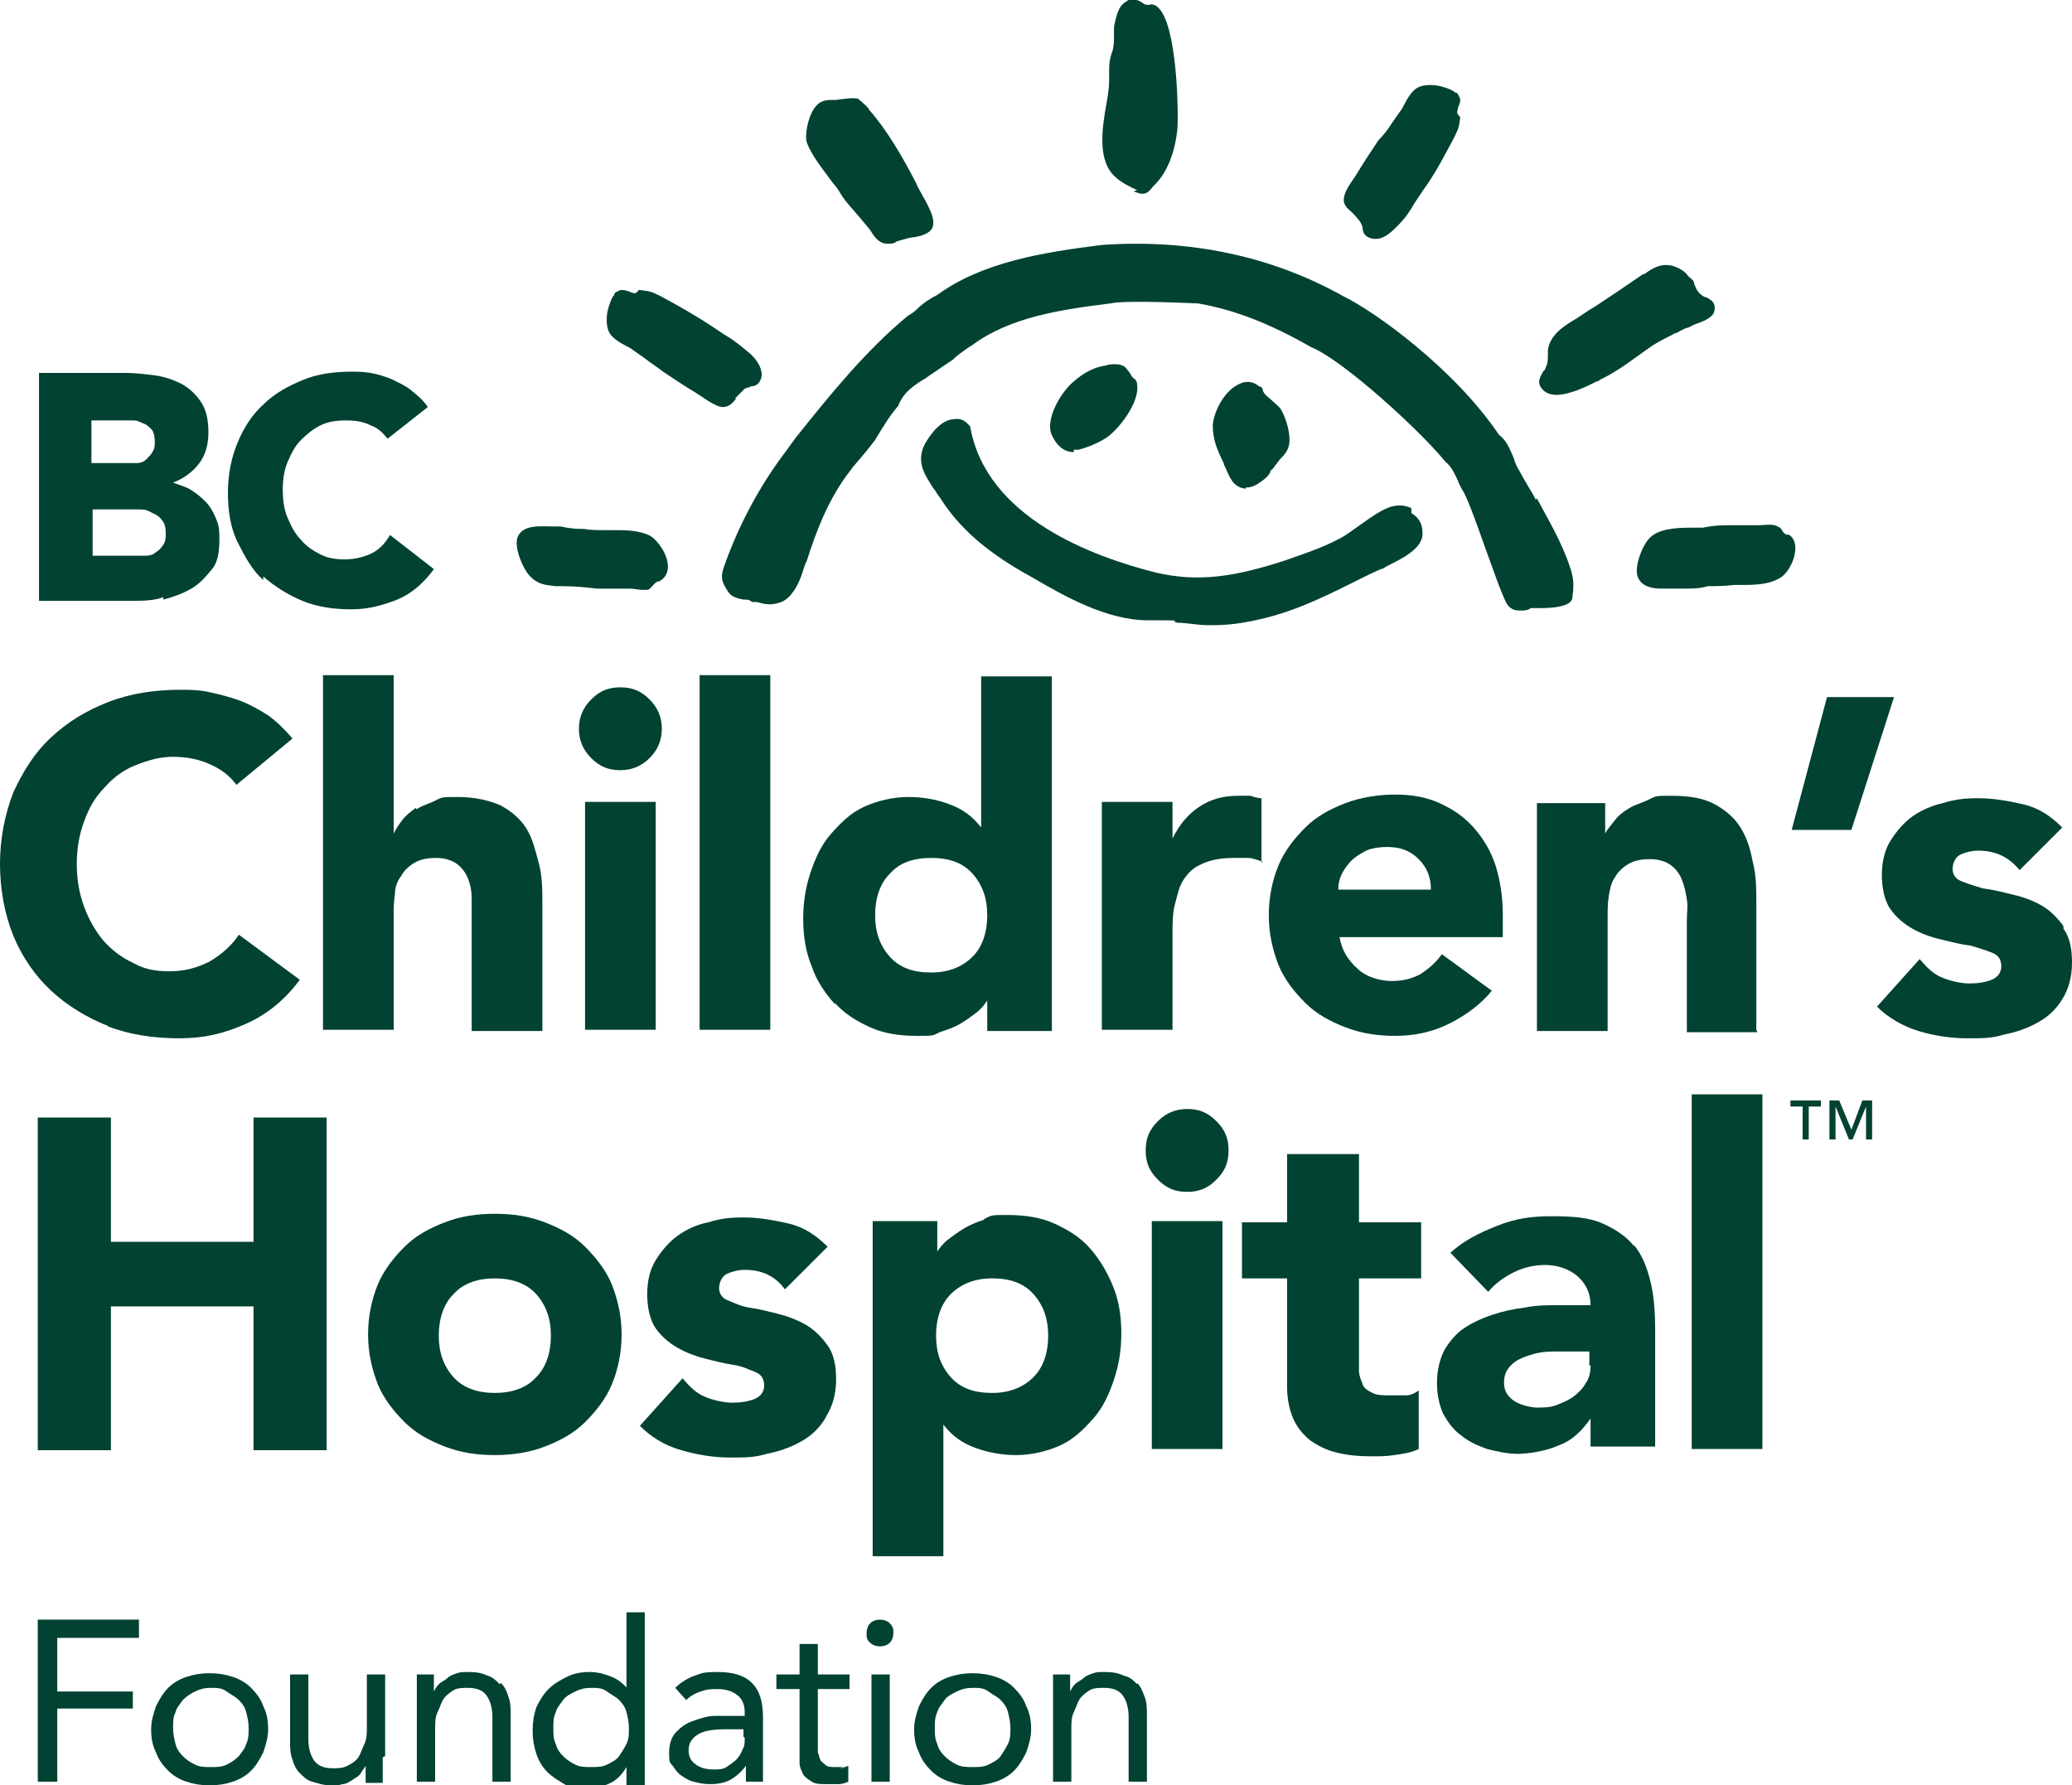
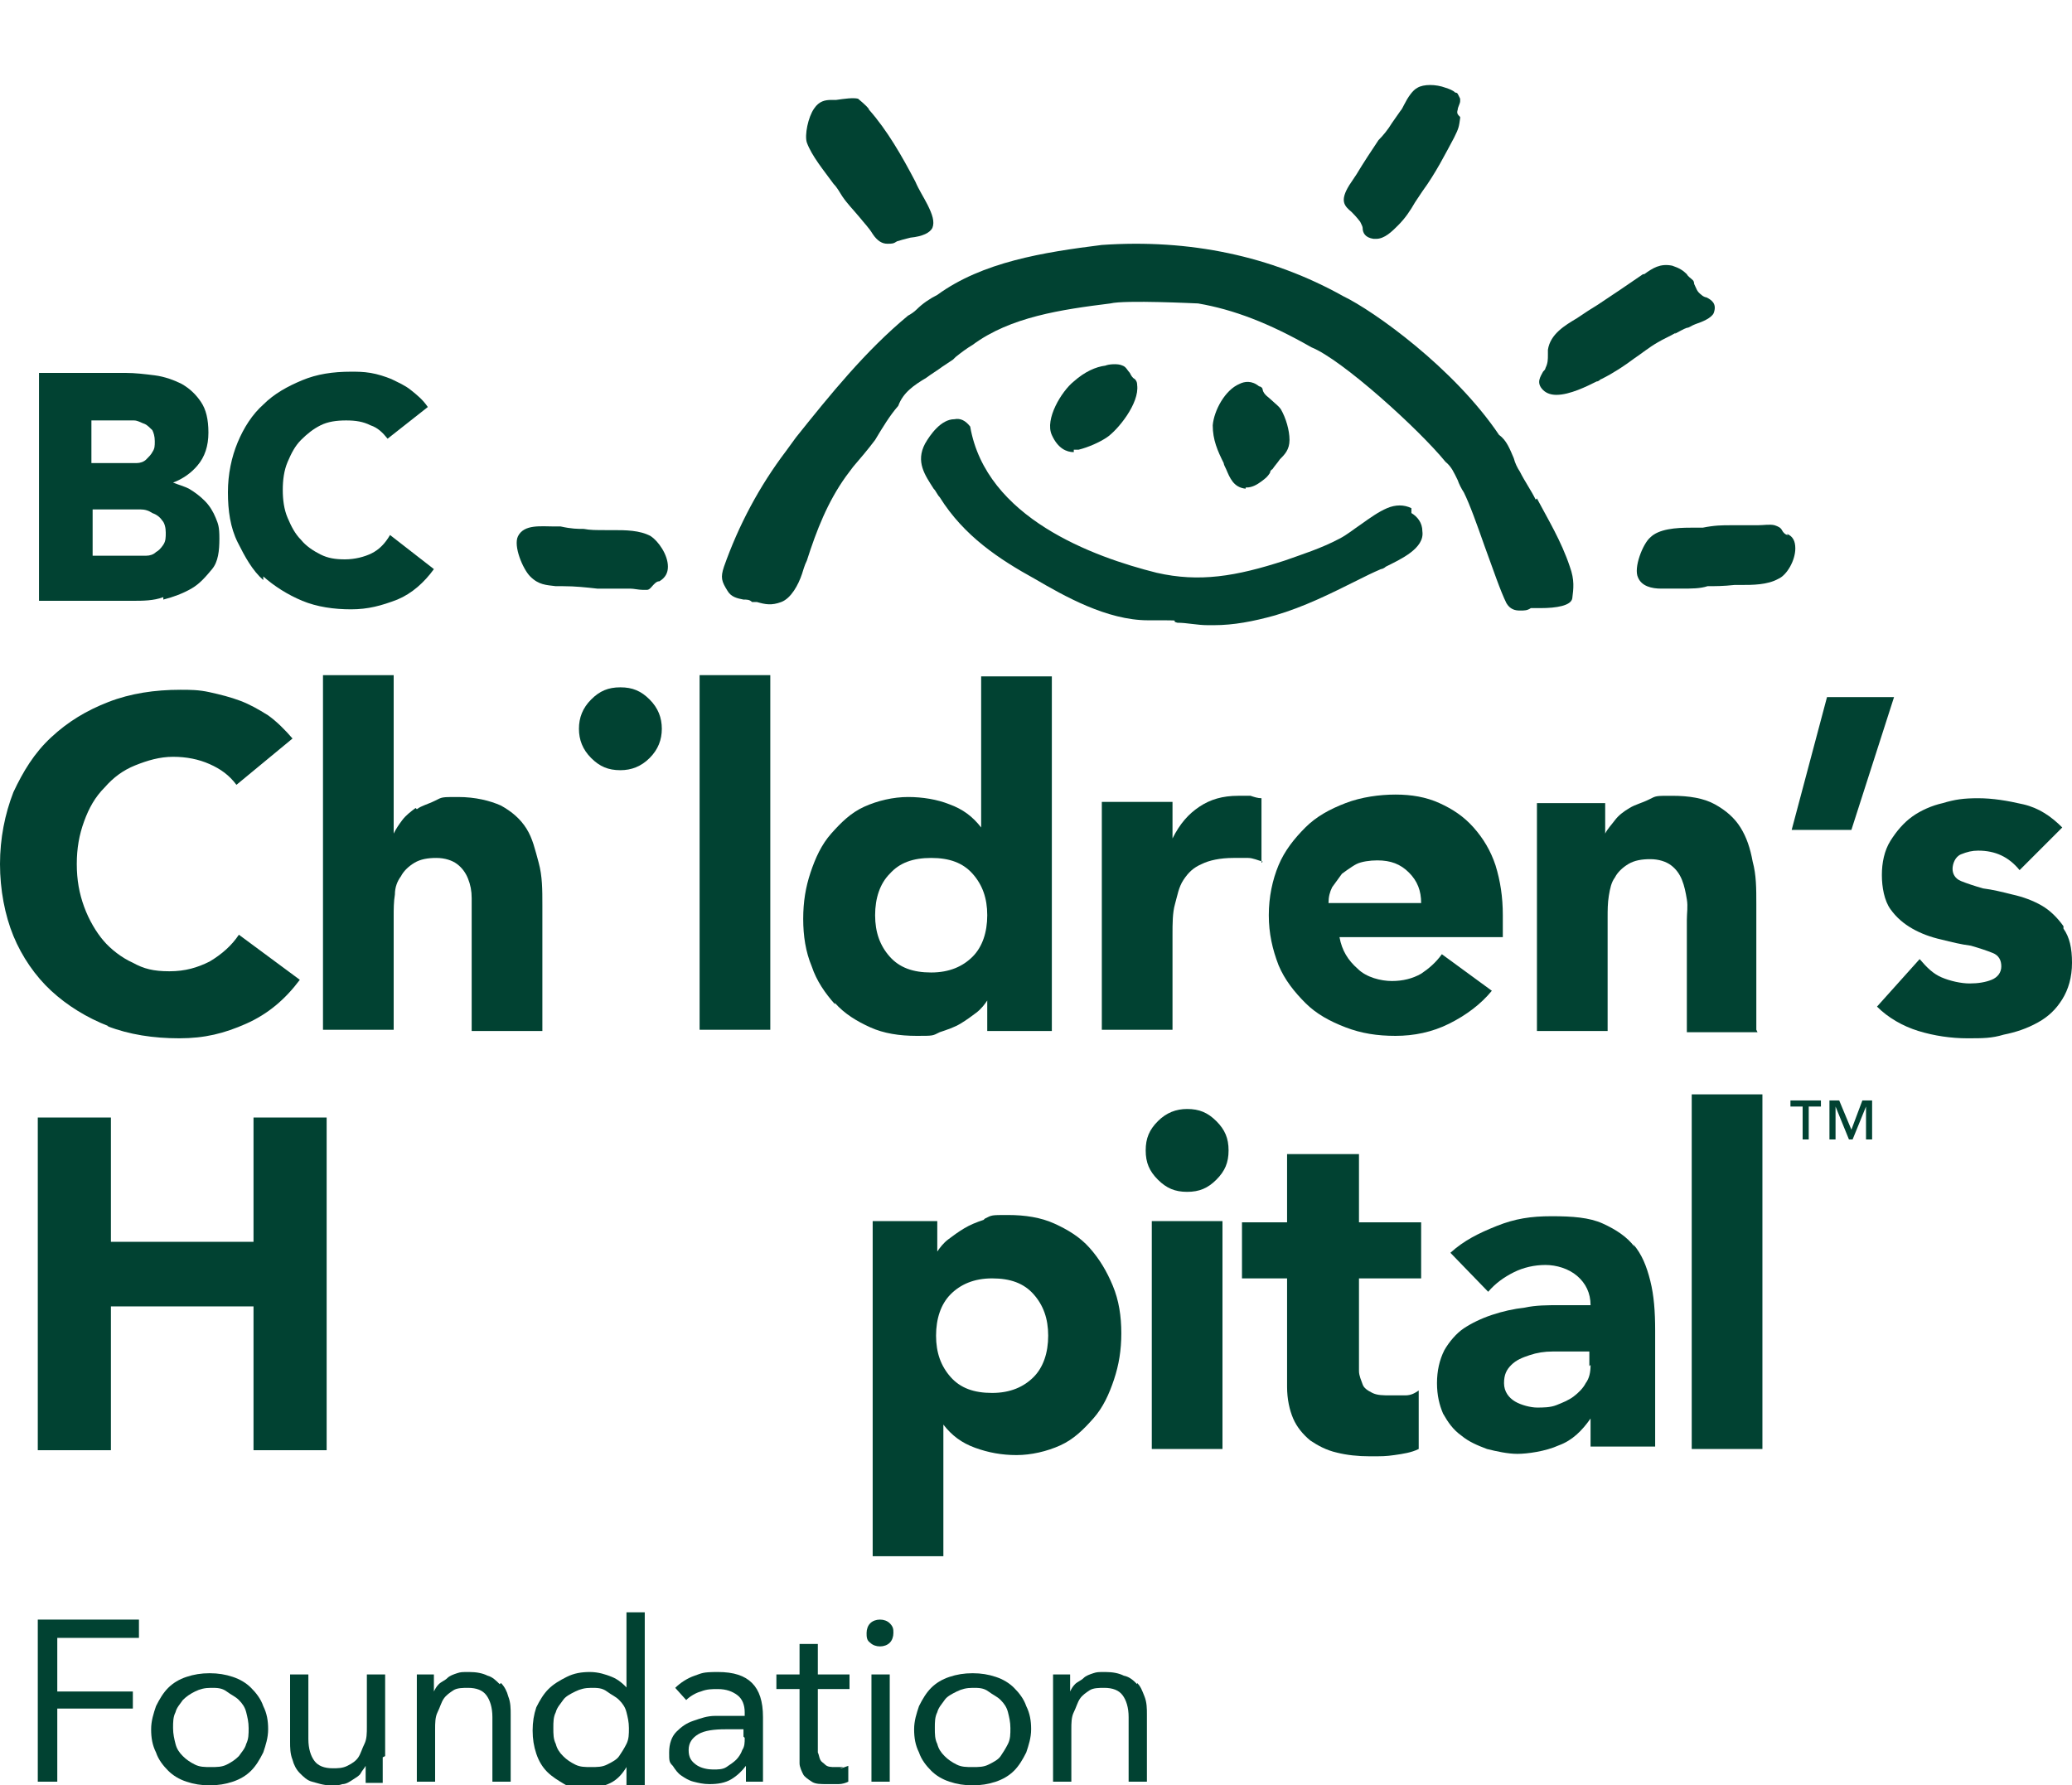
<svg xmlns="http://www.w3.org/2000/svg" id="Layer_2" version="1.1" viewBox="0 0 170 146.5">
  <defs>
    <style>
      .st0 {
        fill: #014232;
      }
    </style>
  </defs>
  <g id="Artwork">
-     <path class="st0" d="M93,15.7c.3.1.5.2.7.2.4,0,.6-.2.9-.6,0,0,.2-.2.3-.3.9-1,1.5-2.5,1.7-4.4.1-1.3,0-8.6-1.6-10-.2-.2-.5-.3-.7-.2h0s0,0,0,0h0c-.2,0-.4,0-.6-.2-.4-.2-.8-.5-1.4,0-.5.3-.7,1-.9,2,0,.3,0,.5,0,.7,0,.5,0,1-.2,1.5-.2.6-.2,1.1-.2,1.6,0,.2,0,.4,0,.7,0,.5-.1,1.1-.2,1.7-.4,2.2-.8,4.9.8,6.2.3.3,1.2.8,1.7,1h0Z" />
    <path class="st0" d="M110.8,17.3c.2.2.5.5.8.9.1.2.2.4.2.5,0,.4.2.8.9.9,0,0,0,0,.2,0,.7,0,1.3-.6,1.8-1.1.6-.6,1-1.2,1.4-1.9.2-.3.4-.6.6-.9,1.1-1.5,1.9-3.1,2.6-4.4.4-.8.4-.9.5-1.6h0c0,0,0-.1,0-.1-.2-.2-.3-.3-.2-.6,0-.2.2-.5.2-.7,0,0,0-.1,0-.2h0c0,0,0,0,0,0-.2-.4-.2-.5-.4-.5-.2-.2-.5-.3-.8-.4-.8-.3-1.8-.3-2.3,0-.4.2-.8.8-1.1,1.4-.1.2-.2.4-.3.5-.2.3-.5.7-.7,1-.3.5-.7,1-1.1,1.4-.6.9-1.2,1.8-1.8,2.8-.2.3-.4.6-.6.9-.8,1.3-.4,1.7.2,2.2h0Z" />
-     <path class="st0" d="M60.3,32.7c.2-.2.5-.5.8-.8.2-.1.4-.1.5-.2.4,0,.8-.2.9-.9,0-.8-.6-1.5-1.1-1.9-.6-.5-1.2-1-1.9-1.4-.3-.2-.6-.4-.9-.6-1.5-1-3.1-1.9-4.4-2.6-.8-.4-.9-.4-1.7-.5h-.1c-.2.3-.3.3-.6.2-.2-.1-.5-.2-.7-.2,0,0-.1,0-.2,0h0c-.4.2-.5.2-.5.4-.2.2-.3.5-.4.8-.3.8-.3,1.8,0,2.3.2.4.8.8,1.4,1.1.2.1.4.2.5.3.3.2.7.5,1,.7.5.4,1,.7,1.5,1.1.9.6,1.8,1.2,2.8,1.8.3.2.6.4.9.6.5.3.9.5,1.2.5.5,0,.8-.3,1.1-.7h0Z" />
    <path class="st0" d="M137.4,27.4c.4-.2.7-.4,1-.5.2,0,.4-.2.7-.3.6-.2,1.3-.5,1.5-.9.3-.8-.2-1.1-.6-1.3-.1,0-.3-.1-.4-.2-.4-.3-.4-.5-.6-.9,0,0,0-.2-.1-.3h0s0,0,0,0h0c-.2-.2-.4-.3-.5-.5-.3-.3-.6-.5-1.2-.7-1-.2-1.6.2-2.3.7h-.1c-1.3.9-2.5,1.7-3.7,2.5l-.8.5c-.3.2-.6.4-.9.6-1,.6-2.2,1.3-2.4,2.6,0,.2,0,.3,0,.4,0,.4,0,.7-.2,1.1,0,.1-.1.2-.2.3-.2.4-.6.9,0,1.5.3.3.7.4,1.1.4,1.1,0,2.5-.7,3.3-1.1.2,0,.3-.2.4-.2,1-.5,1.9-1.1,2.7-1.7.6-.4,1.2-.9,1.9-1.3.5-.3,1-.5,1.5-.8h0Z" />
    <path class="st0" d="M68.4,15.1c.3.3.5.7.7,1,.4.6.9,1.1,1.4,1.7.4.5.8.9,1.1,1.4.4.6.8.8,1.2.8s.5,0,.8-.2c.3-.1.7-.2,1.1-.3,1-.1,1.6-.4,1.8-.8.2-.5,0-1.1-.4-1.9-.3-.6-.7-1.2-1-1.9-1.1-2.1-2.3-4.2-3.8-5.9,0-.1-.3-.4-.9-.9h0c-.4-.1-1.1,0-1.8.1h-.2c0,0-.2,0-.2,0-.5,0-1,.1-1.4.7-.5.7-.8,2.2-.6,2.8.4,1.1,1.4,2.3,2.2,3.4h0Z" />
    <path class="st0" d="M126,41c-.4-.8-.9-1.5-1.3-2.3-.2-.3-.4-.7-.5-1.1-.3-.7-.6-1.5-1.2-1.9-3.7-5.5-10.3-10.2-12.8-11.4-5.9-3.3-12.6-4.7-19.8-4.2-4.8.6-9.8,1.4-13.5,4.1-.6.3-1.2.7-1.7,1.2-.2.2-.5.4-.7.5-3.5,2.9-6.4,6.5-9.2,10l-.8,1.1c-2.2,2.9-3.9,6.1-5.1,9.5-.3.9-.2,1.2.3,2,.3.5.8.6,1.3.7.3,0,.5,0,.7.2.2,0,.3,0,.4,0,.7.2,1.2.3,2,0,.8-.3,1.4-1.4,1.7-2.3.1-.3.2-.7.4-1.1.8-2.5,1.7-4.8,3.2-6.9l.6-.8c.6-.7,1.2-1.4,1.8-2.2.6-1,1.2-2,1.9-2.8h0c.4-1.1,1.3-1.7,2.3-2.3.4-.3.9-.6,1.3-.9.3-.2.6-.4.9-.6l.2-.2c.5-.4.9-.7,1.4-1,3.1-2.3,7.3-2.9,11.3-3.4,1.2-.3,7.1,0,7.2,0,2.9.5,5.8,1.6,9.3,3.6,2.5,1,8.8,6.7,11,9.4.5.4.7.9,1,1.5.1.3.3.7.5,1,.5,1,1.1,2.7,1.7,4.4.7,1.9,1.3,3.7,1.8,4.7.3.5.7.6,1.1.6s.6,0,.9-.2c0,0,.2,0,.3,0,.1,0,.3,0,.5,0,1.3,0,2.5-.2,2.6-.8.1-.8.2-1.5-.2-2.6-.7-2.1-1.8-3.9-2.7-5.6h0Z" />
    <path class="st0" d="M88.1,36.9c.2,0,.3,0,.4,0,.8-.2,1.7-.6,2.3-1,.9-.6,2.7-2.8,2.5-4.3,0-.1,0-.3-.2-.5h0s0,0,0,0h0c-.2-.1-.3-.3-.4-.5-.2-.2-.3-.5-.6-.6-.4-.2-1.2-.1-1.4,0-.8.1-1.7.5-2.6,1.3-1,.8-2.4,3.1-1.8,4.4.5,1.1,1.2,1.4,1.8,1.4h0Z" />
    <path class="st0" d="M102.2,40h.1c.4,0,.8-.2,1.2-.5.4-.3.5-.4.7-.7,0,0,0-.2.2-.3.2-.3.4-.5.6-.8.4-.4.8-.8.8-1.6,0-.8-.3-1.8-.7-2.5-.2-.3-.5-.5-.7-.7-.3-.3-.7-.5-.8-.9h0c0-.2-.2-.3-.3-.3-.6-.5-1.2-.4-1.6-.2-1.2.5-2.1,2.2-2.2,3.4,0,1.2.4,2.1.9,3.1,0,.1.1.3.2.5.3.7.6,1.5,1.6,1.6Z" />
    <path class="st0" d="M115.8,41.7c-.6-.3-1.3-.3-2,0-.7.3-1.4.8-2.1,1.3-.6.4-1.2.9-1.8,1.2-1.5.8-3.1,1.3-4.5,1.8-4,1.3-7,1.8-10.5,1-5.2-1.3-14-4.5-15.3-12h0s0,0,0,0c-.4-.5-.8-.7-1.3-.6-1.1,0-2,1.3-2.4,2-.8,1.5,0,2.6.7,3.7.2.2.3.5.5.7,2,3.2,4.9,5.1,7.8,6.7,2.4,1.4,5.9,3.4,9.3,3.4s1.6,0,2.4.2c.8,0,1.6.2,2.5.2h.5c1.6,0,3.2-.3,5-.8,2.4-.7,4.6-1.8,6.8-2.9.6-.3,1.2-.6,1.9-.9.1,0,.3-.1.4-.2,1.2-.6,3.2-1.5,3-2.9,0-.7-.4-1.2-.9-1.5h0Z" />
    <path class="st0" d="M146.7,43.9h0c-.2,0-.4-.2-.5-.4-.1-.2-.3-.3-.6-.4-.4-.1-.9,0-1.4,0-.2,0-.4,0-.6,0-.6,0-1.1,0-1.6,0-.7,0-1.3,0-2.3.2-.3,0-.6,0-1,0-1.2,0-2.6.1-3.3.8-.6.5-1.4,2.5-1,3.3.3.7,1.1.9,1.9.9s.7,0,1.1,0c.2,0,.4,0,.5,0,.9,0,1.6,0,2.2-.2.6,0,1.3,0,2.2-.1.1,0,.3,0,.5,0,1,0,2.2,0,3.1-.5.7-.3,1.4-1.5,1.4-2.5,0-.6-.2-1-.7-1.2h0Z" />
    <path class="st0" d="M53.4,44c-.9-.5-2.1-.5-3.1-.5-.2,0-.3,0-.5,0-.9,0-1.4,0-1.9-.1-.5,0-1,0-1.9-.2-.2,0-.3,0-.5,0-1.1,0-2.5-.2-3,.8-.4.8.4,2.7,1,3.3.7.7,1.3.7,2.1.8.2,0,.4,0,.6,0,1,0,1.9.1,2.8.2.7,0,1.4,0,2.1,0,.2,0,.4,0,.6,0,.3,0,.7.1,1,.1s.3,0,.4,0c.2,0,.4-.3.5-.4.2-.2.3-.3.5-.3h0c.5-.3.7-.7.7-1.2,0-1-.8-2.1-1.4-2.5h0Z" />
    <polygon class="st0" points="3.1 146.2 4.7 146.2 4.7 140.2 10.9 140.2 10.9 138.8 4.7 138.8 4.7 134.4 11.4 134.4 11.4 132.9 3.1 132.9 3.1 146.2" />
    <path class="st0" d="M20.6,138.5c-.4-.4-.9-.7-1.5-.9-.6-.2-1.2-.3-1.9-.3s-1.3.1-1.9.3c-.6.2-1.1.5-1.5.9-.4.4-.7.9-1,1.5-.2.6-.4,1.2-.4,1.9s.1,1.3.4,1.9c.2.6.6,1.1,1,1.5.4.4.9.7,1.5.9.6.2,1.2.3,1.9.3s1.3-.1,1.9-.3,1.1-.5,1.5-.9c.4-.4.7-.9,1-1.5.2-.6.4-1.2.4-1.9s-.1-1.3-.4-1.9c-.2-.6-.6-1.1-1-1.5ZM20.2,143.1c-.1.4-.4.7-.6,1-.3.3-.6.5-1,.7s-.8.2-1.3.2-.9,0-1.3-.2-.7-.4-1-.7-.5-.6-.6-1c-.1-.4-.2-.8-.2-1.3s0-.9.2-1.3c.1-.4.4-.7.6-1,.3-.3.6-.5,1-.7s.8-.3,1.3-.3.9,0,1.3.3.7.4,1,.7.5.6.6,1,.2.8.2,1.3,0,.9-.2,1.3Z" />
    <path class="st0" d="M31.6,144.1v-6.7h-1.5v4.3c0,.5,0,1-.2,1.4s-.3.8-.5,1.1c-.2.3-.5.5-.9.7s-.8.2-1.2.2c-.7,0-1.2-.2-1.5-.6s-.5-1-.5-1.8v-5.3h-1.5v5.5c0,.5,0,1,.2,1.5.1.4.3.8.6,1.1.3.3.6.6,1,.7s.9.3,1.5.3.7,0,1-.1c.3,0,.6-.2.9-.4s.5-.3.6-.5.3-.4.4-.6h0c0,.2,0,.5,0,.7,0,.2,0,.5,0,.7h1.4c0-.3,0-.6,0-1s0-.7,0-1.1h0Z" />
    <path class="st0" d="M41,138.2c-.3-.3-.6-.6-1-.7-.4-.2-.9-.3-1.5-.3s-.7,0-1,.1-.6.2-.8.4-.5.3-.7.5-.3.4-.4.6h0c0-.2,0-.5,0-.7,0-.2,0-.5,0-.7h-1.4c0,.3,0,.6,0,1,0,.4,0,.7,0,1.1v6.7h1.5v-4.3c0-.5,0-1,.2-1.4s.3-.8.5-1.1c.2-.3.5-.5.8-.7s.8-.2,1.2-.2c.7,0,1.2.2,1.5.6.3.4.5,1,.5,1.8v5.3h1.5v-5.5c0-.5,0-1-.2-1.5-.1-.4-.3-.8-.6-1.1h0Z" />
    <path class="st0" d="M51.6,138.7h0c-.4-.5-.9-.9-1.4-1.1s-1.1-.4-1.8-.4-1.3.1-1.9.4-1.1.6-1.5,1c-.4.4-.7.9-1,1.5-.2.6-.3,1.2-.3,1.9s.1,1.3.3,1.9.5,1.1.9,1.5c.4.4.9.7,1.4,1s1.1.4,1.7.4,1.5-.2,2.1-.5,1-.8,1.3-1.3h0v1.6h1.5v-14.3h-1.5v6.7h0ZM51.4,143.1c-.2.4-.4.7-.6,1s-.6.5-1,.7-.8.2-1.3.2-.9,0-1.3-.2-.7-.4-1-.7-.5-.6-.6-1c-.2-.4-.2-.8-.2-1.3s0-.9.2-1.3c.1-.4.4-.7.6-1s.6-.5,1-.7.8-.3,1.3-.3.9,0,1.3.3.7.4,1,.7.5.6.6,1,.2.8.2,1.3,0,.9-.2,1.3Z" />
    <path class="st0" d="M62.6,144.7v-3.8c0-1.3-.3-2.2-.9-2.8s-1.5-.9-2.8-.9-1.3.1-1.9.3c-.6.2-1.2.6-1.6,1l.9,1c.3-.3.8-.6,1.2-.7.5-.2.9-.2,1.4-.2.7,0,1.2.2,1.6.5.4.3.6.8.6,1.4v.3h-.6c-.5,0-1.1,0-1.8,0s-1.2.2-1.8.4-1,.5-1.4.9-.6,1-.6,1.7,0,.8.3,1.1c.2.3.4.6.7.8s.6.4,1,.5.8.2,1.3.2c.7,0,1.3-.1,1.8-.4.5-.3.9-.7,1.2-1.1h0v.6c0,.2,0,.5,0,.7h1.4c0-.2,0-.5,0-.8,0-.3,0-.5,0-.8h0ZM61.1,142.6c0,.4,0,.7-.2,1-.1.3-.3.6-.5.8-.2.2-.5.4-.8.6s-.7.2-1.1.2-1-.1-1.4-.4-.6-.6-.6-1.2.3-1,.8-1.3c.5-.3,1.3-.4,2.2-.4h1.5v.6h0Z" />
    <path class="st0" d="M69.2,145c-.2,0-.4,0-.7,0-.3,0-.6,0-.8-.2s-.3-.2-.4-.4-.1-.4-.2-.6c0-.2,0-.5,0-.8v-4.4h2.6v-1.2h-2.6v-2.5h-1.5v2.5h-1.9v1.2h1.9v4.9c0,.4,0,.9,0,1.2s.2.7.3.9.4.4.7.6.7.2,1.3.2.6,0,.9,0,.6-.1.8-.2v-1.3c-.3.1-.5.2-.7.2h0Z" />
    <rect class="st0" x="71.5" y="137.4" width="1.5" height="8.8" />
    <path class="st0" d="M72.2,132.9c-.3,0-.6.1-.8.3s-.3.5-.3.8,0,.6.3.8c.2.2.5.3.8.3s.6-.1.8-.3.3-.5.3-.8,0-.5-.3-.8c-.2-.2-.5-.3-.8-.3h0Z" />
    <path class="st0" d="M83.2,138.5c-.4-.4-.9-.7-1.5-.9-.6-.2-1.2-.3-1.9-.3s-1.3.1-1.9.3-1.1.5-1.5.9c-.4.4-.7.9-1,1.5-.2.6-.4,1.2-.4,1.9s.1,1.3.4,1.9c.2.6.6,1.1,1,1.5.4.4.9.7,1.5.9.6.2,1.2.3,1.9.3s1.3-.1,1.9-.3,1.1-.5,1.5-.9c.4-.4.7-.9,1-1.5.2-.6.4-1.2.4-1.9s-.1-1.3-.4-1.9c-.2-.6-.6-1.1-1-1.5ZM82.7,143.1c-.2.4-.4.7-.6,1s-.6.5-1,.7-.8.2-1.3.2-.9,0-1.3-.2-.7-.4-1-.7-.5-.6-.6-1c-.2-.4-.2-.8-.2-1.3s0-.9.2-1.3c.1-.4.4-.7.6-1s.6-.5,1-.7.8-.3,1.3-.3.9,0,1.3.3.7.4,1,.7.5.6.6,1,.2.8.2,1.3,0,.9-.2,1.3Z" />
    <path class="st0" d="M93.3,138.2c-.3-.3-.6-.6-1.1-.7-.4-.2-.9-.3-1.5-.3s-.7,0-1,.1-.6.2-.8.4-.5.3-.7.5-.3.4-.4.6h0c0-.2,0-.5,0-.7,0-.2,0-.5,0-.7h-1.4c0,.3,0,.6,0,1s0,.7,0,1.1v6.7h1.5v-4.3c0-.5,0-1,.2-1.4s.3-.8.5-1.1c.2-.3.5-.5.8-.7s.8-.2,1.2-.2c.7,0,1.2.2,1.5.6s.5,1,.5,1.8v5.3h1.5v-5.5c0-.5,0-1-.2-1.5s-.3-.8-.6-1.1h0Z" />
    <path class="st0" d="M13.4,49.2c.8-.2,1.6-.5,2.3-.9.7-.4,1.2-1,1.7-1.6s.6-1.5.6-2.5-.1-1.2-.3-1.7c-.2-.5-.5-1-.9-1.4s-.8-.7-1.3-1c-.4-.2-.8-.3-1.3-.5.8-.3,1.5-.8,2-1.4.6-.7.9-1.6.9-2.7s-.2-1.9-.6-2.5c-.4-.6-.9-1.1-1.6-1.5-.6-.3-1.4-.6-2.2-.7-.8-.1-1.6-.2-2.4-.2H3.2v18.7h7.7c.8,0,1.7,0,2.5-.3ZM7.5,34.5h2.6c.3,0,.6,0,.9,0s.6.2.9.3c.2.1.4.3.6.5.1.2.2.5.2.9s0,.6-.2.9c-.1.2-.3.4-.5.6-.2.2-.5.3-.8.3-.3,0-.6,0-.9,0h-2.8v-3.7h0ZM7.5,41.8h2.9c.3,0,.7,0,1.1,0,.4,0,.7.1,1,.3.3.1.6.3.8.6.2.2.3.6.3,1s0,.7-.2,1c-.2.3-.4.5-.6.6-.2.2-.5.3-.8.3s-.6,0-.9,0h-3.5v-3.9h0Z" />
    <path class="st0" d="M21.6,47.3c.9.8,2,1.5,3.2,2,1.2.5,2.6.7,4,.7s2.5-.3,3.8-.8c1.2-.5,2.2-1.4,3-2.5h0c0,0-3.6-2.8-3.6-2.8h0c-.4.7-.9,1.2-1.5,1.5s-1.4.5-2.2.5-1.4-.1-2-.4c-.6-.3-1.2-.7-1.6-1.2-.5-.5-.8-1.1-1.1-1.8-.3-.7-.4-1.5-.4-2.3s.1-1.6.4-2.3c.3-.7.6-1.3,1.1-1.8.5-.5,1-.9,1.6-1.2s1.3-.4,2.1-.4,1.4.1,2,.4c.6.2,1,.6,1.4,1.1h0c0,0,3.3-2.6,3.3-2.6h0c-.4-.6-.9-1-1.4-1.4-.5-.4-1-.6-1.6-.9-.5-.2-1.1-.4-1.7-.5-.6-.1-1.1-.1-1.6-.1-1.5,0-2.8.2-4,.7-1.2.5-2.3,1.1-3.2,2-.9.8-1.6,1.9-2.1,3.1s-.8,2.6-.8,4.1.2,2.9.8,4.1,1.2,2.3,2.1,3.1h0Z" />
    <polygon class="st0" points="9.1 107.2 20.8 107.2 20.8 119 26.8 119 26.8 91.7 20.8 91.7 20.8 101.9 9.1 101.9 9.1 91.7 3.1 91.7 3.1 119 9.1 119 9.1 107.2" />
-     <path class="st0" d="M40.6,119.4c1.4,0,2.8-.2,4.1-.7,1.3-.5,2.4-1.1,3.3-2,.9-.9,1.7-1.9,2.2-3.1s.8-2.6.8-4.1-.3-2.8-.8-4.1c-.5-1.2-1.3-2.2-2.2-3.1-.9-.9-2-1.5-3.3-2-1.3-.5-2.6-.7-4.1-.7s-2.8.2-4.1.7c-1.3.5-2.4,1.1-3.3,2-.9.9-1.7,1.9-2.2,3.1-.5,1.2-.8,2.6-.8,4.1s.3,2.8.8,4.1c.5,1.2,1.3,2.2,2.2,3.1s2,1.5,3.3,2c1.3.5,2.6.7,4.1.7ZM37.2,106.2c.8-.9,2-1.3,3.4-1.3s2.6.4,3.4,1.3c.8.9,1.2,2,1.2,3.4s-.4,2.6-1.2,3.4c-.8.9-2,1.3-3.4,1.3s-2.6-.4-3.4-1.3c-.8-.9-1.2-2-1.2-3.4s.4-2.6,1.2-3.4Z" />
-     <path class="st0" d="M67.8,116.2c.5-.8.8-1.8.8-3s-.2-2.1-.7-2.8c-.5-.7-1.1-1.3-1.8-1.7-.7-.4-1.5-.7-2.3-.9-.8-.2-1.6-.4-2.3-.5s-1.3-.4-1.8-.6c-.5-.2-.7-.6-.7-1s.2-1,.7-1.2.9-.3,1.4-.3c1.4,0,2.5.5,3.3,1.6l3.5-3.5c-.9-.9-1.9-1.6-3.2-1.9s-2.5-.5-3.7-.5-1.9.1-2.9.4c-1,.2-1.8.6-2.5,1.1-.7.5-1.3,1.2-1.8,2s-.7,1.8-.7,2.8.2,2.1.7,2.8c.5.7,1.1,1.2,1.8,1.6s1.5.7,2.3.9c.8.2,1.6.4,2.3.5s1.3.4,1.8.6c.5.2.7.6.7,1.1s-.3.9-.8,1.1-1.1.3-1.8.3-1.6-.2-2.3-.5-1.2-.8-1.8-1.5l-3.5,3.9c.9.9,2,1.6,3.4,2s2.7.6,4,.6,2,0,3-.3c1-.2,1.9-.5,2.8-1s1.5-1.1,2-1.9h0Z" />
    <path class="st0" d="M80.7,100.1c-.6.2-1.1.4-1.6.7s-.9.6-1.3.9c-.4.3-.7.7-.9,1h0v-2.5h-5.3v27.5h5.8v-10.8h0c.7.9,1.5,1.5,2.6,1.9s2.2.6,3.4.6,2.5-.3,3.6-.8,1.9-1.3,2.7-2.2,1.3-2,1.7-3.2c.4-1.2.6-2.4.6-3.8s-.2-2.7-.7-3.9-1.1-2.2-1.9-3.1c-.8-.9-1.8-1.5-2.9-2-1.1-.5-2.4-.7-3.8-.7s-1.3,0-1.9.3h0ZM86,109.6c0,1.4-.4,2.6-1.2,3.4s-1.9,1.3-3.4,1.3-2.6-.4-3.4-1.3c-.8-.9-1.2-2-1.2-3.4s.4-2.6,1.2-3.4,1.9-1.3,3.4-1.3,2.6.4,3.4,1.3c.8.9,1.2,2,1.2,3.4Z" />
    <path class="st0" d="M97.4,91c-.9,0-1.7.3-2.4,1s-1,1.4-1,2.4.3,1.7,1,2.4,1.4,1,2.4,1,1.7-.3,2.4-1,1-1.4,1-2.4-.3-1.7-1-2.4-1.4-1-2.4-1Z" />
    <rect class="st0" x="94.5" y="100.2" width="5.8" height="18.7" />
    <path class="st0" d="M111.4,94.7h-5.8v5.6h-3.7v4.6h3.7v8.9c0,1,.2,1.9.5,2.6s.8,1.3,1.4,1.8c.6.4,1.3.8,2.2,1,.8.2,1.7.3,2.7.3s1.3,0,2-.1,1.4-.2,2-.5v-4.8c-.3.2-.6.4-1.1.4-.5,0-.9,0-1.2,0-.6,0-1.1,0-1.5-.2s-.7-.4-.8-.7-.3-.7-.3-1.1c0-.4,0-.9,0-1.4v-6.2h5.1v-4.6h-5.1v-5.6h0Z" />
    <path class="st0" d="M134.1,102.3c-.6-.8-1.5-1.4-2.6-1.9s-2.5-.6-4.2-.6-3,.2-4.5.8-2.7,1.2-3.8,2.2l3.1,3.2c.6-.7,1.3-1.2,2.1-1.6s1.7-.6,2.6-.6,1.9.3,2.6.9c.7.6,1.1,1.4,1.1,2.4-.8,0-1.7,0-2.6,0-.9,0-1.9,0-2.8.2-.9.1-1.8.3-2.7.6-.9.3-1.7.7-2.3,1.1s-1.2,1.1-1.6,1.8c-.4.8-.6,1.7-.6,2.7s.2,1.8.5,2.5c.4.7.8,1.3,1.5,1.8.6.5,1.3.8,2.1,1.1.8.2,1.7.4,2.5.4s2.3-.2,3.4-.7c1.1-.4,1.9-1.2,2.6-2.2h0v2.3h5.3v-9.5c0-1.6-.1-2.9-.4-4.1s-.7-2.2-1.4-3h0ZM130.5,112c0,.6-.1,1.1-.4,1.5-.2.4-.6.8-1,1.1-.4.3-.9.5-1.4.7s-1.1.2-1.6.2-1.3-.2-1.8-.5-.9-.8-.9-1.5.2-1.1.6-1.5c.4-.4.9-.6,1.5-.8s1.2-.3,1.9-.3c.7,0,1.2,0,1.6,0h1.4v1.2h0Z" />
    <rect class="st0" x="138.8" y="89.8" width="5.8" height="29.1" />
    <polygon class="st0" points="151.9 92.7 150.9 90.3 150.1 90.3 150.1 93.5 150.6 93.5 150.6 90.8 150.6 90.8 151.7 93.5 152 93.5 153.1 90.8 153.1 90.8 153.1 93.5 153.6 93.5 153.6 90.3 152.8 90.3 151.9 92.7" />
    <polygon class="st0" points="146.9 90.8 147.9 90.8 147.9 93.5 148.4 93.5 148.4 90.8 149.4 90.8 149.4 90.3 146.9 90.3 146.9 90.8" />
    <path class="st0" d="M8.8,84.2c1.8.7,3.8,1,5.9,1s3.7-.4,5.5-1.2c1.8-.8,3.2-2,4.4-3.6l-5-3.7c-.6.9-1.4,1.6-2.4,2.2-1,.5-2,.8-3.3.8s-2.1-.2-3-.7c-.9-.4-1.8-1.1-2.4-1.8s-1.2-1.7-1.6-2.8c-.4-1.1-.6-2.2-.6-3.5s.2-2.4.6-3.5.9-2,1.7-2.8c.7-.8,1.5-1.4,2.5-1.8,1-.4,2-.7,3.1-.7s2.1.2,3,.6c.9.4,1.6.9,2.2,1.7l4.6-3.8c-.6-.7-1.3-1.4-2-1.9-.8-.5-1.5-.9-2.3-1.2s-1.6-.5-2.5-.7-1.6-.2-2.4-.2c-2.1,0-4.1.3-5.9,1-1.8.7-3.3,1.6-4.7,2.9s-2.3,2.8-3.1,4.5c-.7,1.8-1.1,3.8-1.1,5.9s.4,4.2,1.1,5.9,1.8,3.3,3.1,4.5,2.9,2.2,4.7,2.9h0Z" />
    <path class="st0" d="M34.1,66.3c-.4.3-.8.6-1.1,1-.3.4-.5.7-.7,1.1h0v-13h-5.8v29.1h5.8v-9.3c0-.6,0-1.2.1-1.8,0-.6.2-1.1.5-1.5.2-.4.6-.8,1.1-1.1.5-.3,1.1-.4,1.8-.4s1.3.2,1.7.5.7.7.9,1.2c.2.5.3,1,.3,1.6s0,1.1,0,1.7v9.2h5.8v-10.3c0-1.3,0-2.4-.3-3.5s-.5-2-1-2.8c-.5-.8-1.2-1.4-2.1-1.9-.9-.4-2.1-.7-3.5-.7s-1.3,0-1.9.3-1.1.4-1.5.7h0Z" />
    <path class="st0" d="M50.9,63.2c.9,0,1.7-.3,2.4-1s1-1.5,1-2.4-.3-1.7-1-2.4-1.4-1-2.4-1-1.7.3-2.4,1-1,1.5-1,2.4.3,1.7,1,2.4,1.4,1,2.4,1Z" />
-     <rect class="st0" x="48" y="65.8" width="5.8" height="18.7" />
    <rect class="st0" x="57.4" y="55.4" width="5.8" height="29.1" />
    <path class="st0" d="M68.5,82.3c.8.9,1.8,1.5,2.9,2,1.1.5,2.4.7,3.8.7s1.3,0,1.9-.3c.6-.2,1.2-.4,1.7-.7s.9-.6,1.3-.9.7-.7.9-1h0v2.5h5.3v-29.1h-5.8v12.4h0c-.7-.9-1.5-1.5-2.6-1.9-1-.4-2.2-.6-3.4-.6s-2.5.3-3.6.8-1.9,1.3-2.7,2.2-1.3,2-1.7,3.2c-.4,1.2-.6,2.4-.6,3.8s.2,2.7.7,3.9c.4,1.2,1.1,2.2,1.9,3.1h0ZM73,71.7c.8-.9,1.9-1.3,3.4-1.3s2.6.4,3.4,1.3c.8.9,1.2,2,1.2,3.4s-.4,2.6-1.2,3.4-1.9,1.3-3.4,1.3-2.6-.4-3.4-1.3c-.8-.9-1.2-2-1.2-3.4s.4-2.6,1.2-3.4Z" />
    <path class="st0" d="M103.5,70.8v-5.3c-.3,0-.6-.1-.9-.2-.3,0-.7,0-1,0-1.3,0-2.3.3-3.2.9s-1.6,1.4-2.2,2.6h0v-3h-5.8v18.7h5.8v-7.8c0-.9,0-1.8.2-2.5s.3-1.4.7-2,.8-1,1.5-1.3c.6-.3,1.5-.5,2.6-.5s.8,0,1.2,0c.4,0,.8.2,1.2.3h0Z" />
-     <path class="st0" d="M107.1,82.3c.9.9,2,1.5,3.3,2,1.3.5,2.6.7,4.1.7s3-.3,4.4-1,2.6-1.6,3.5-2.7l-4.1-3c-.5.7-1.1,1.2-1.7,1.6-.7.4-1.5.6-2.4.6s-2.1-.3-2.8-1c-.8-.7-1.3-1.5-1.5-2.6h13.4v-1.8c0-1.5-.2-2.8-.6-4.1-.4-1.2-1-2.2-1.8-3.1-.8-.9-1.7-1.5-2.8-2-1.1-.5-2.3-.7-3.6-.7s-2.8.2-4.1.7c-1.3.5-2.4,1.1-3.3,2-.9.9-1.7,1.9-2.2,3.1s-.8,2.6-.8,4.1.3,2.8.8,4.1c.5,1.2,1.3,2.2,2.2,3.1h0ZM110.1,71.7c.2-.4.5-.8.8-1.1s.8-.6,1.2-.8,1.1-.3,1.7-.3c1.1,0,1.9.3,2.6,1s1,1.5,1,2.5h-7.6c0-.5.1-.9.3-1.3h0Z" />
+     <path class="st0" d="M107.1,82.3c.9.9,2,1.5,3.3,2,1.3.5,2.6.7,4.1.7s3-.3,4.4-1,2.6-1.6,3.5-2.7l-4.1-3c-.5.7-1.1,1.2-1.7,1.6-.7.4-1.5.6-2.4.6s-2.1-.3-2.8-1c-.8-.7-1.3-1.5-1.5-2.6h13.4v-1.8c0-1.5-.2-2.8-.6-4.1-.4-1.2-1-2.2-1.8-3.1-.8-.9-1.7-1.5-2.8-2-1.1-.5-2.3-.7-3.6-.7s-2.8.2-4.1.7c-1.3.5-2.4,1.1-3.3,2-.9.9-1.7,1.9-2.2,3.1s-.8,2.6-.8,4.1.3,2.8.8,4.1c.5,1.2,1.3,2.2,2.2,3.1h0ZM110.1,71.7s.8-.6,1.2-.8,1.1-.3,1.7-.3c1.1,0,1.9.3,2.6,1s1,1.5,1,2.5h-7.6c0-.5.1-.9.3-1.3h0Z" />
    <path class="st0" d="M144.1,84.5v-10.3c0-1.3,0-2.4-.3-3.5-.2-1.1-.5-2-1-2.8-.5-.8-1.2-1.4-2.1-1.9s-2.1-.7-3.5-.7-1.3,0-1.9.3-1.1.4-1.6.7-.9.6-1.2,1-.6.7-.8,1.1h0v-2.5h-5.6v18.7h5.8v-9.3c0-.6,0-1.2.1-1.8s.2-1.1.5-1.5c.2-.4.6-.8,1.1-1.1.5-.3,1.1-.4,1.8-.4s1.3.2,1.7.5.7.7.9,1.2c.2.5.3,1,.4,1.6s0,1.1,0,1.7v9.2h5.8,0Z" />
    <polygon class="st0" points="155.4 57.2 149.9 57.2 147 68.1 151.9 68.1 155.4 57.2" />
    <path class="st0" d="M169.3,76c-.5-.7-1.1-1.3-1.8-1.7-.7-.4-1.5-.7-2.4-.9-.8-.2-1.6-.4-2.4-.5-.7-.2-1.3-.4-1.8-.6-.5-.2-.7-.6-.7-1s.2-1,.7-1.2.9-.3,1.4-.3c1.4,0,2.5.5,3.4,1.6l3.5-3.5c-.9-.9-1.9-1.6-3.2-1.9s-2.5-.5-3.7-.5-1.9.1-2.9.4c-.9.2-1.8.6-2.5,1.1-.7.5-1.3,1.2-1.8,2s-.7,1.8-.7,2.8.2,2.1.7,2.8c.5.7,1.1,1.2,1.8,1.6s1.5.7,2.4.9c.8.2,1.6.4,2.4.5.7.2,1.3.4,1.8.6.5.2.7.6.7,1.1s-.3.9-.8,1.1-1.1.3-1.8.3-1.6-.2-2.3-.5-1.2-.8-1.8-1.5l-3.5,3.9c.9.9,2.1,1.6,3.4,2s2.7.6,4,.6,2,0,3-.3c1-.2,1.9-.5,2.8-1s1.5-1.1,2-1.9c.5-.8.8-1.8.8-3s-.2-2.1-.7-2.8h0Z" />
  </g>
</svg>